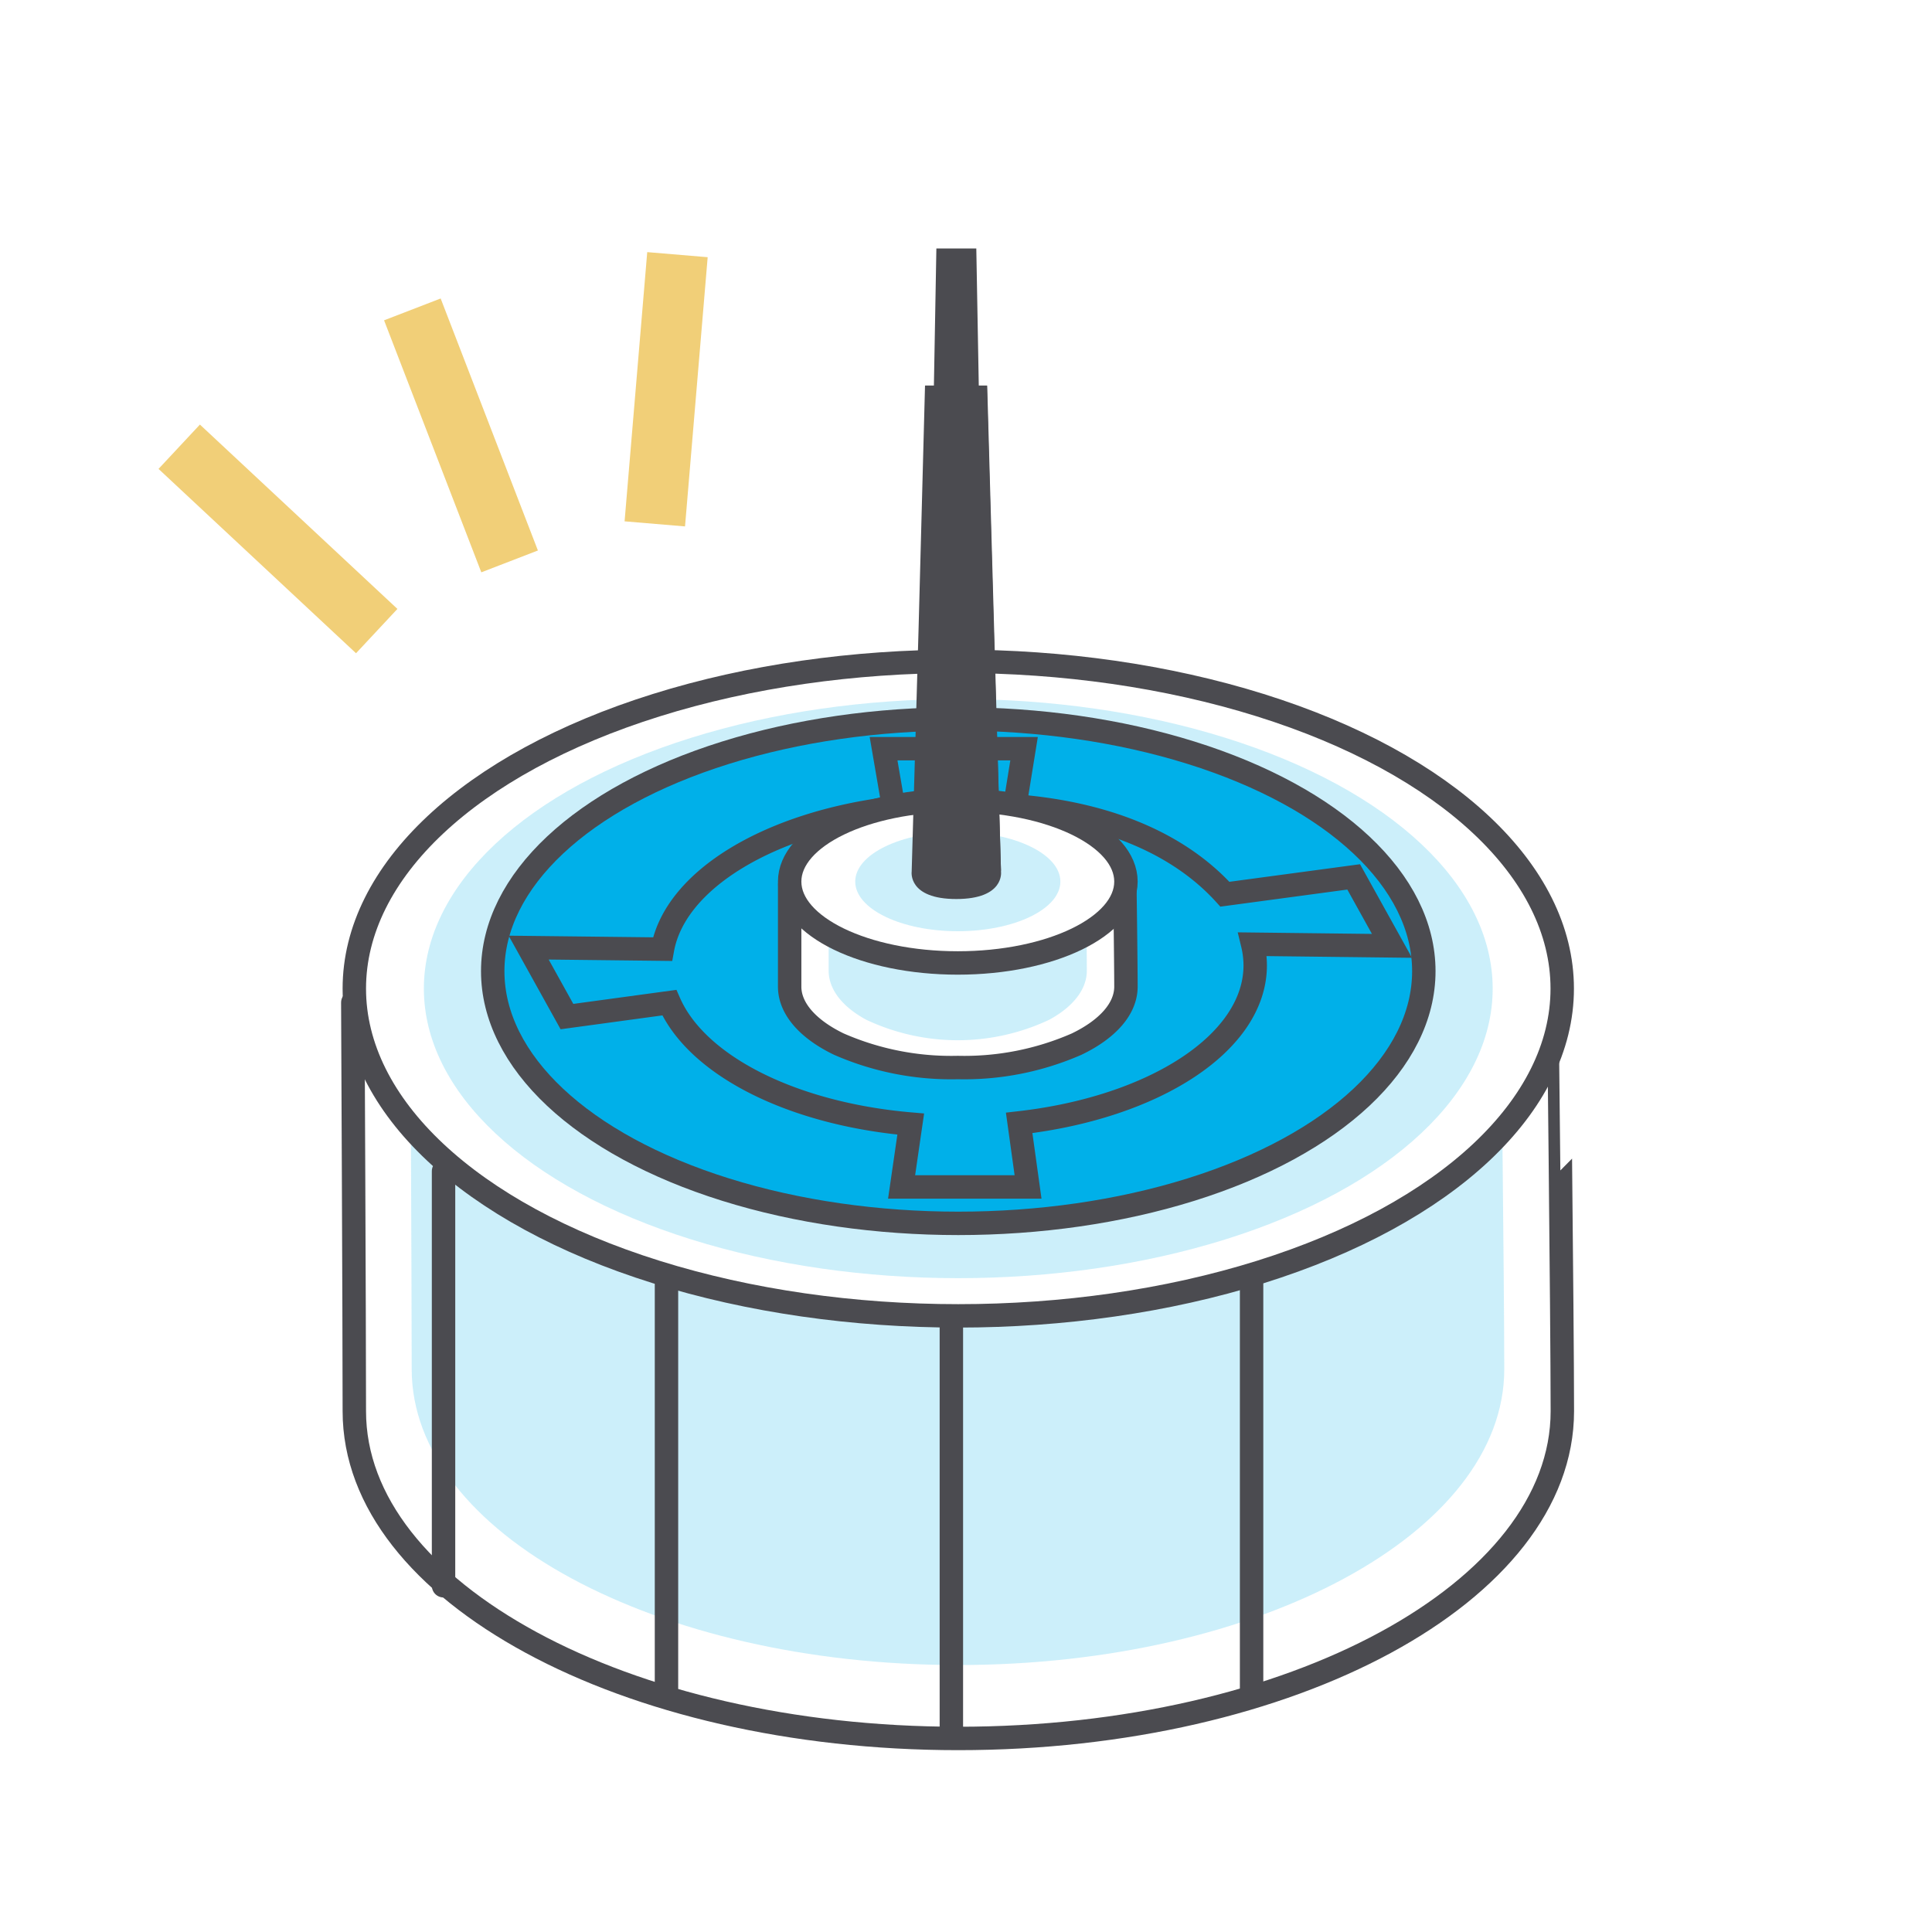
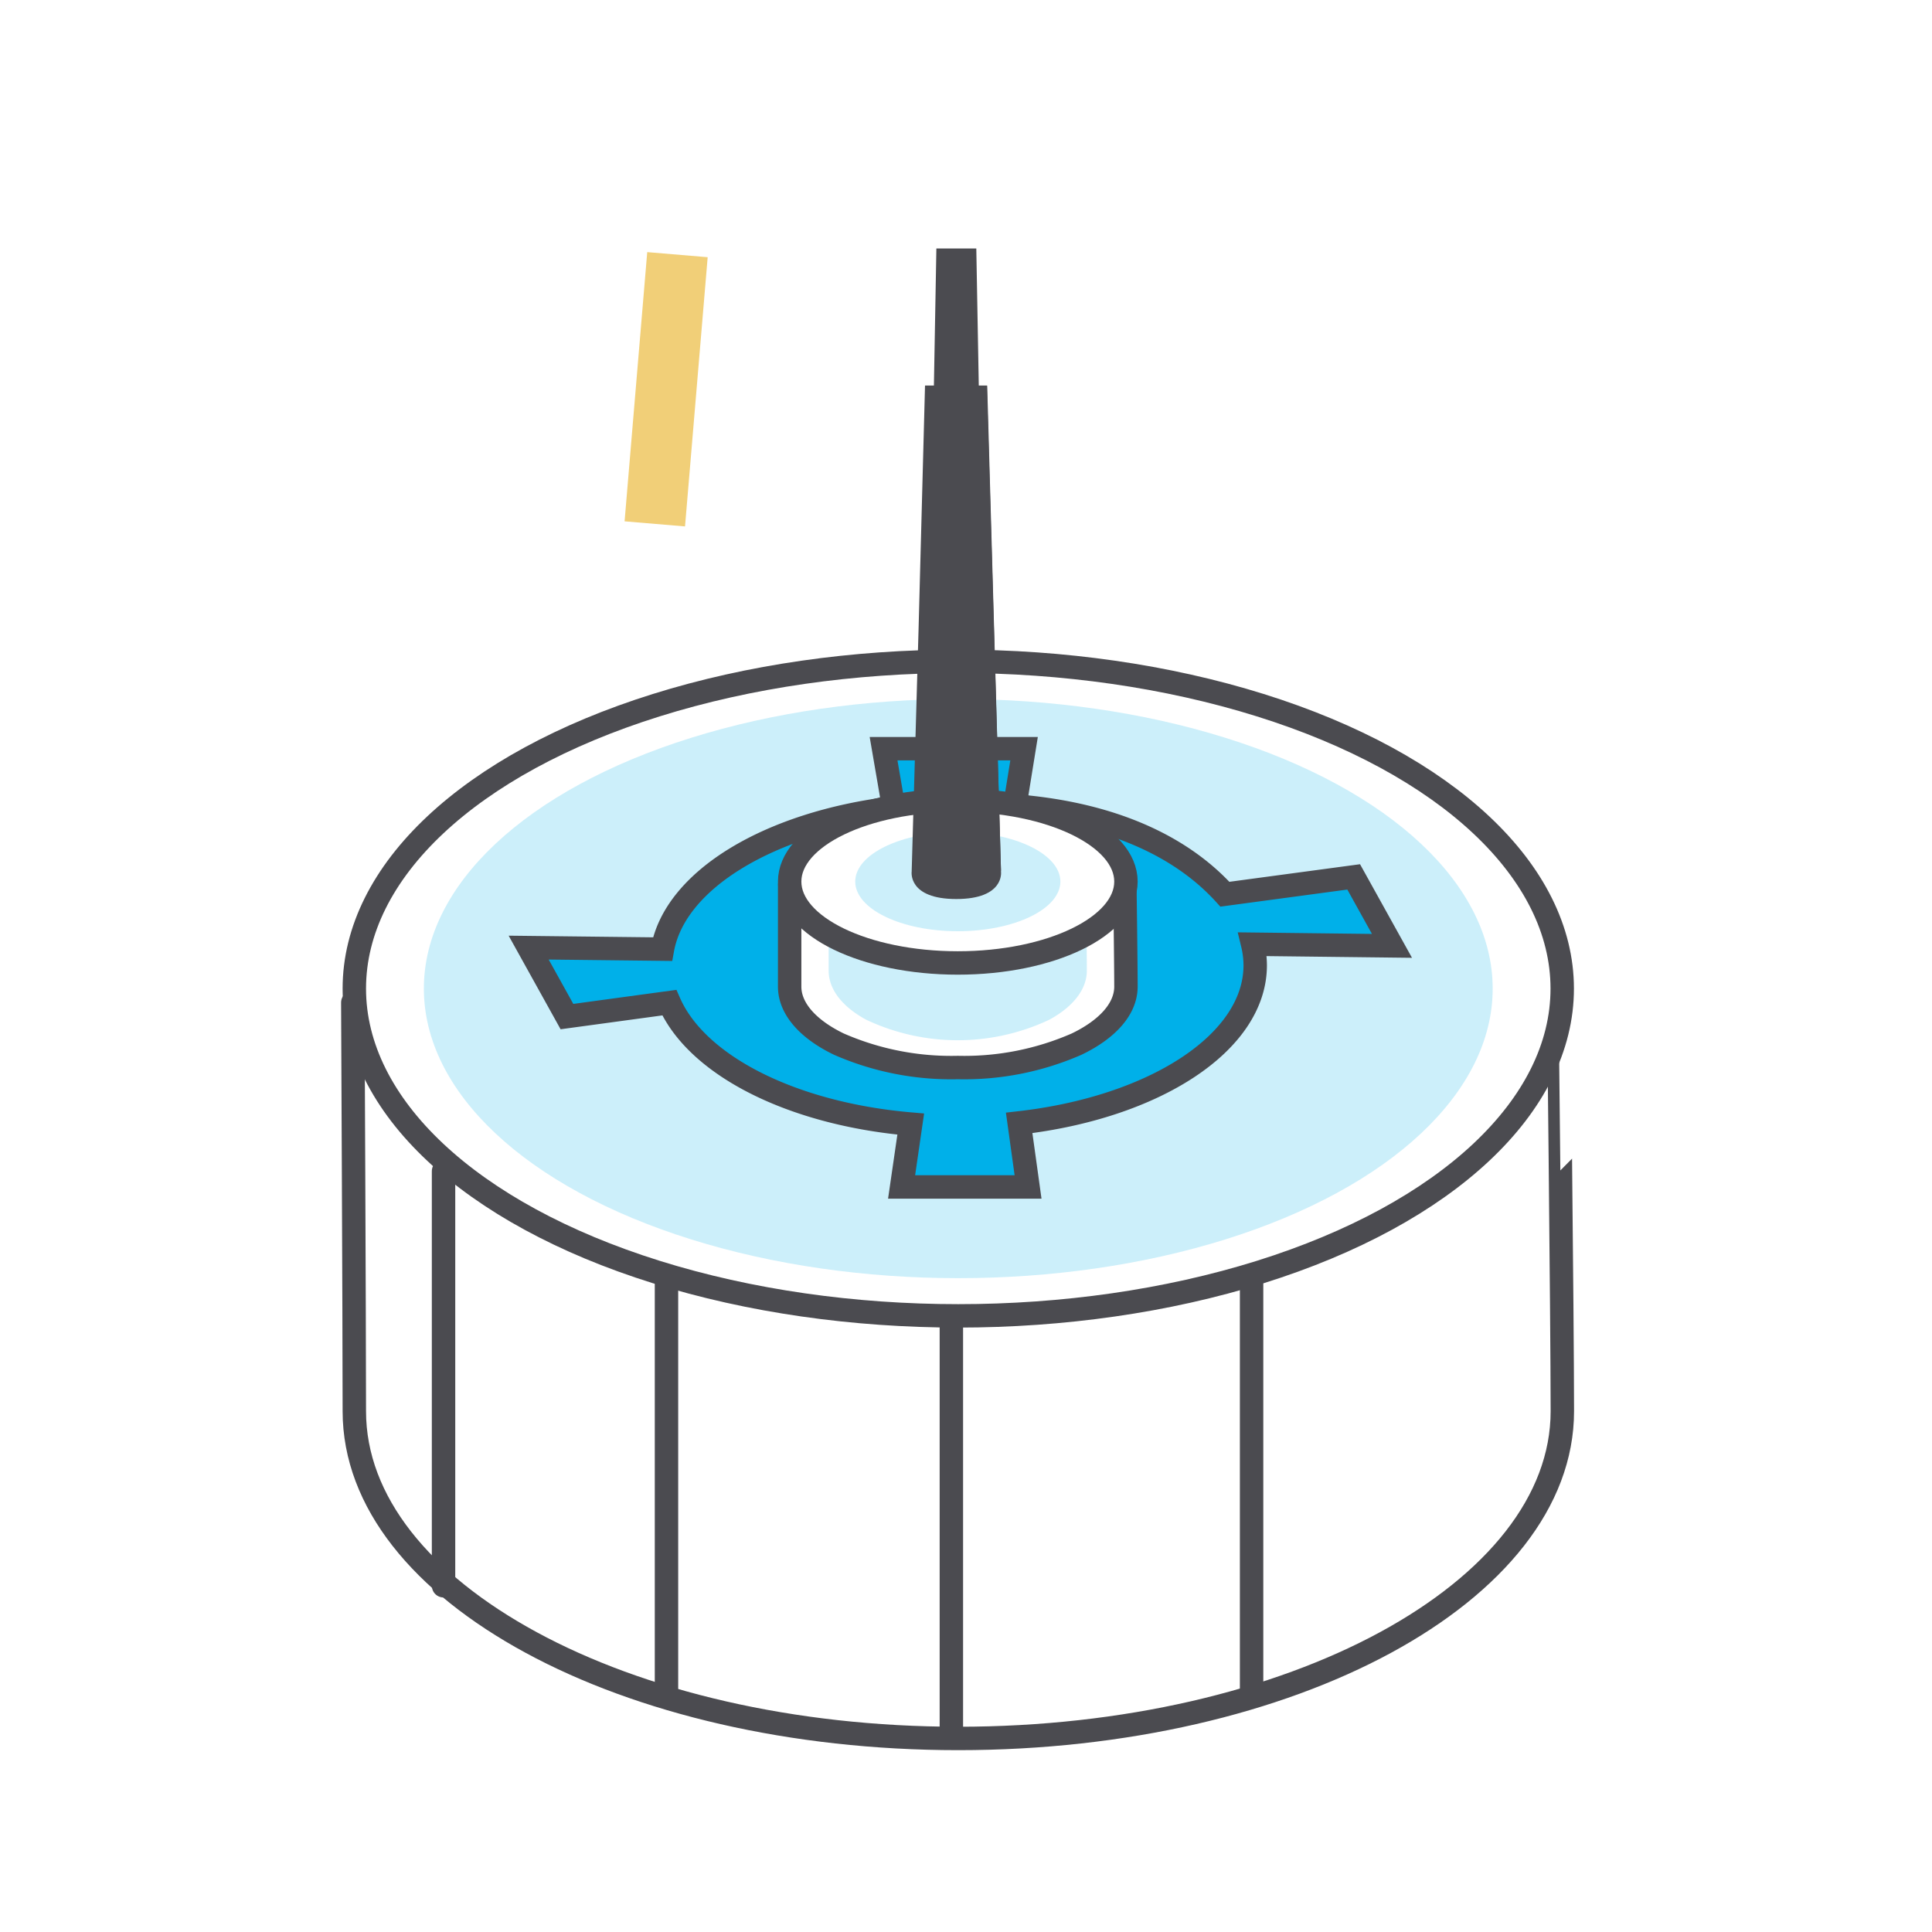
<svg xmlns="http://www.w3.org/2000/svg" width="165" height="165" viewBox="0 0 165 165">
  <defs>
    <style>.cls-1,.cls-2{fill:#fff;}.cls-2,.cls-4{stroke:#4b4b50;stroke-width:2px;}.cls-2{stroke-linecap:round;}.cls-2,.cls-6{stroke-linejoin:round;}.cls-3,.cls-4{fill:#00b0e9;}.cls-3{opacity:0.2;}.cls-4{stroke-miterlimit:10;}.cls-5{fill:#4b4b50;}.cls-6{fill:none;stroke:#f1cf78;stroke-linecap:square;stroke-width:5.18px;}</style>
  </defs>
  <g id="レイヤー_2" data-name="レイヤー 2">
    <g id="レイヤー_1-2" data-name="レイヤー 1">
      <rect class="cls-1" width="165" height="165" />
      <path class="cls-2" d="M133.43,120.52c0,7.72-5.78,14.7-15.11,19.76s-22.23,8.19-36.48,8.19-27.14-3.13-36.47-8.19-15.11-12-15.11-19.76-.13-34.9-.13-34.9,37.47-1.19,51.71-1.19,51.25-1.24,51.25-1.24S133.43,112.8,133.43,120.52Z" />
-       <path class="cls-3" d="M128.47,116.93c0,7-5.22,13.3-13.66,17.87s-20.1,7.4-33,7.4-24.54-2.83-33-7.4-13.65-10.89-13.65-17.87-.12-31.54-.12-31.54S69,84.31,81.84,84.31s46.32-1.12,46.32-1.12S128.47,110,128.47,116.93Z" />
      <ellipse class="cls-2" cx="81.84" cy="84.43" rx="51.58" ry="27.95" />
      <ellipse class="cls-3" cx="81.84" cy="84.43" rx="45.64" ry="24.73" />
-       <ellipse class="cls-4" cx="81.84" cy="82.94" rx="39.76" ry="21.54" />
      <path class="cls-4" d="M118.88,80.78l-3.27-5.89-11,1.48c-3.62-4-9.52-6.88-17.94-7.54l.79-4.89h-12L76.33,69c-10.57,1.27-18.66,6.11-19.75,12.06l-11.43-.13,3.27,5.89,8.74-1.19C59.52,91,67.64,95.13,77.78,96L77,101.37h10.8l-.76-5.47c11.52-1.31,20.16-6.84,20.16-13.46a7.78,7.78,0,0,0-.22-1.8Z" />
      <path class="cls-2" d="M96.16,84.26c0,1.92-1.61,3.66-4.21,4.91a23.91,23.91,0,0,1-10.15,2,23.92,23.92,0,0,1-10.16-2c-2.59-1.25-4.2-3-4.2-4.91s0-8.68,0-8.68,10.43-.29,14.4-.29S96.06,75,96.06,75,96.16,82.34,96.16,84.26Z" />
      <path class="cls-3" d="M92.82,82.9c0,1.64-1.24,3.13-3.23,4.2A18.33,18.33,0,0,1,74,87.1c-2-1.07-3.23-2.56-3.23-4.2s0-7.4,0-7.4,8-.26,11-.26S92.74,75,92.74,75,92.82,81.27,92.82,82.9Z" />
      <ellipse class="cls-2" cx="81.8" cy="75.29" rx="14.36" ry="6.95" />
      <ellipse class="cls-3" cx="81.8" cy="75.29" rx="8.76" ry="4.24" />
      <polyline class="cls-5" points="79.03 32.93 84.31 32.93 85.49 74.44" />
      <polygon class="cls-5" points="84.13 62.72 79.22 62.72 79.97 21.22 83.38 21.22 84.13 62.72" />
-       <path class="cls-5" d="M85.49,74.44s.33,2.34-3.82,2.34-3.81-2.34-3.81-2.34l.59-20.75L79,32.93h5.28l.59,20.76Z" />
+       <path class="cls-5" d="M85.49,74.44s.33,2.34-3.82,2.34-3.81-2.34-3.81-2.34l.59-20.75L79,32.93h5.28Z" />
      <line class="cls-2" x1="81.25" y1="112.89" x2="81.25" y2="148.3" />
      <line class="cls-2" x1="56.92" y1="109.14" x2="56.92" y2="144.38" />
      <line class="cls-2" x1="106.89" y1="108.94" x2="106.89" y2="144.35" />
      <line class="cls-2" x1="37.88" y1="100.02" x2="37.88" y2="135.43" />
-       <line class="cls-6" x1="36.15" y1="28.84" x2="42.59" y2="45.53" />
-       <line class="cls-6" x1="17.2" y1="39.92" x2="30.28" y2="52.13" />
      <line class="cls-6" x1="57.64" y1="24.33" x2="56.14" y2="42.16" />
    </g>
  </g>
</svg>